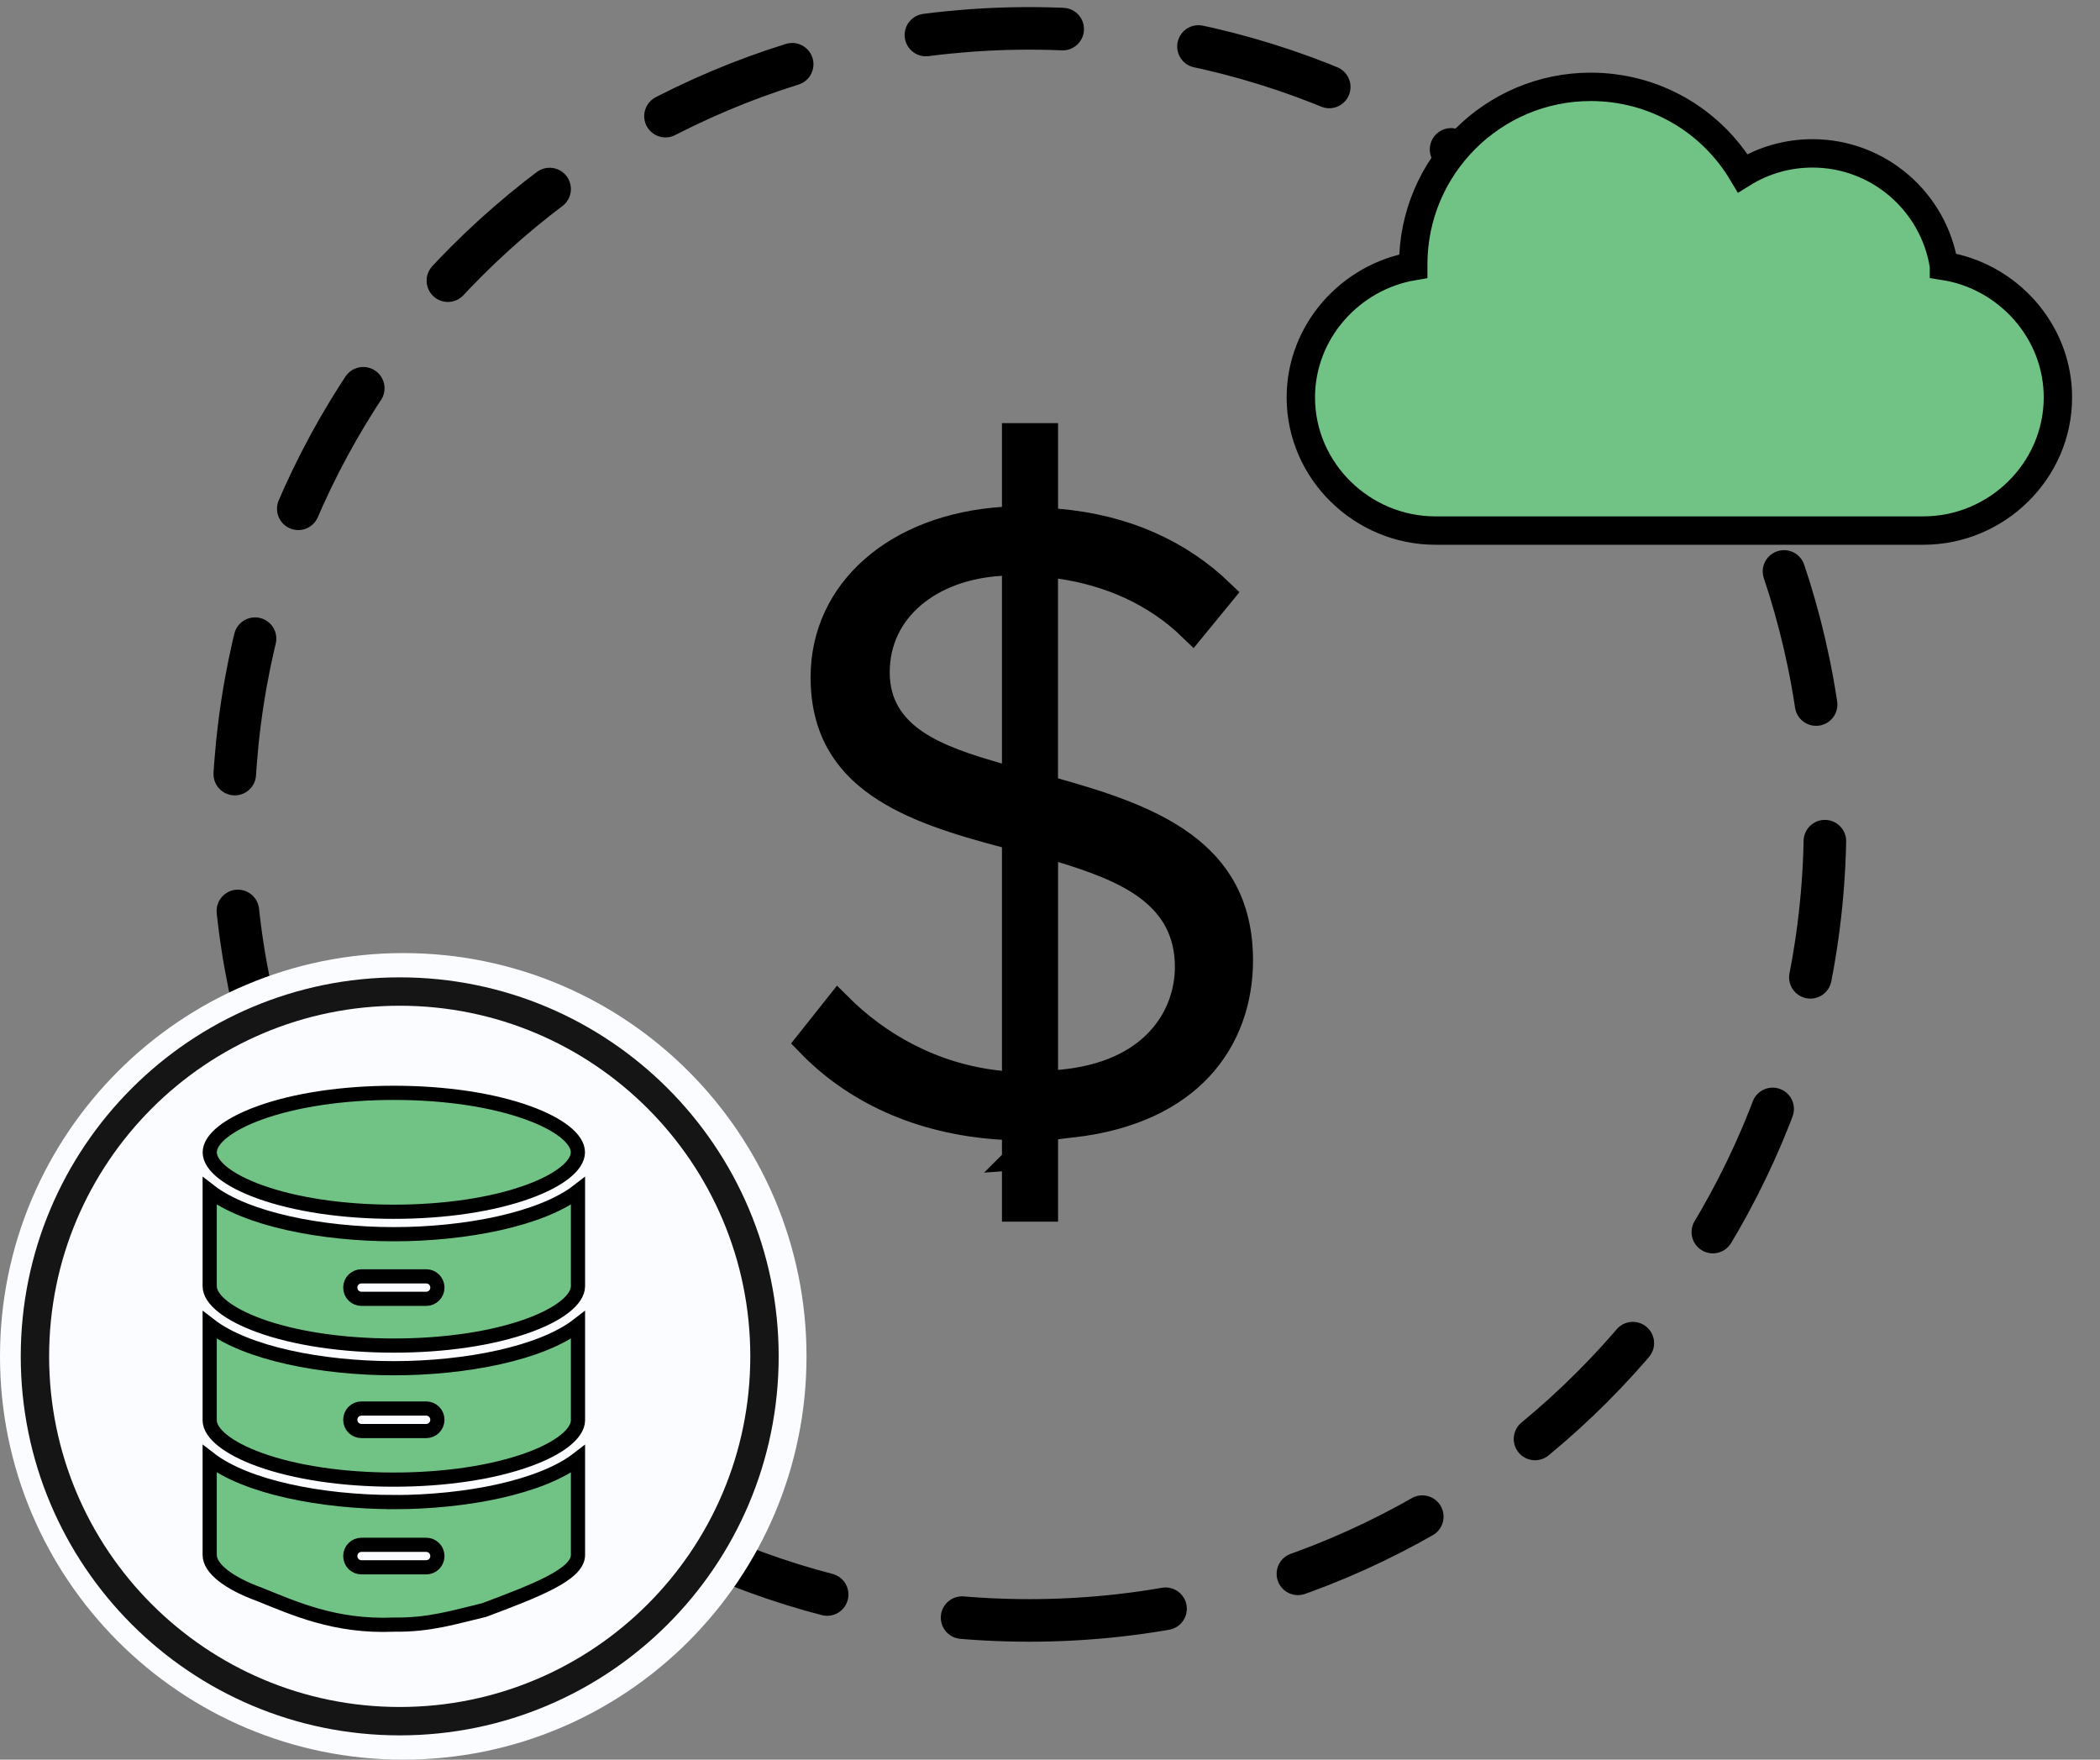
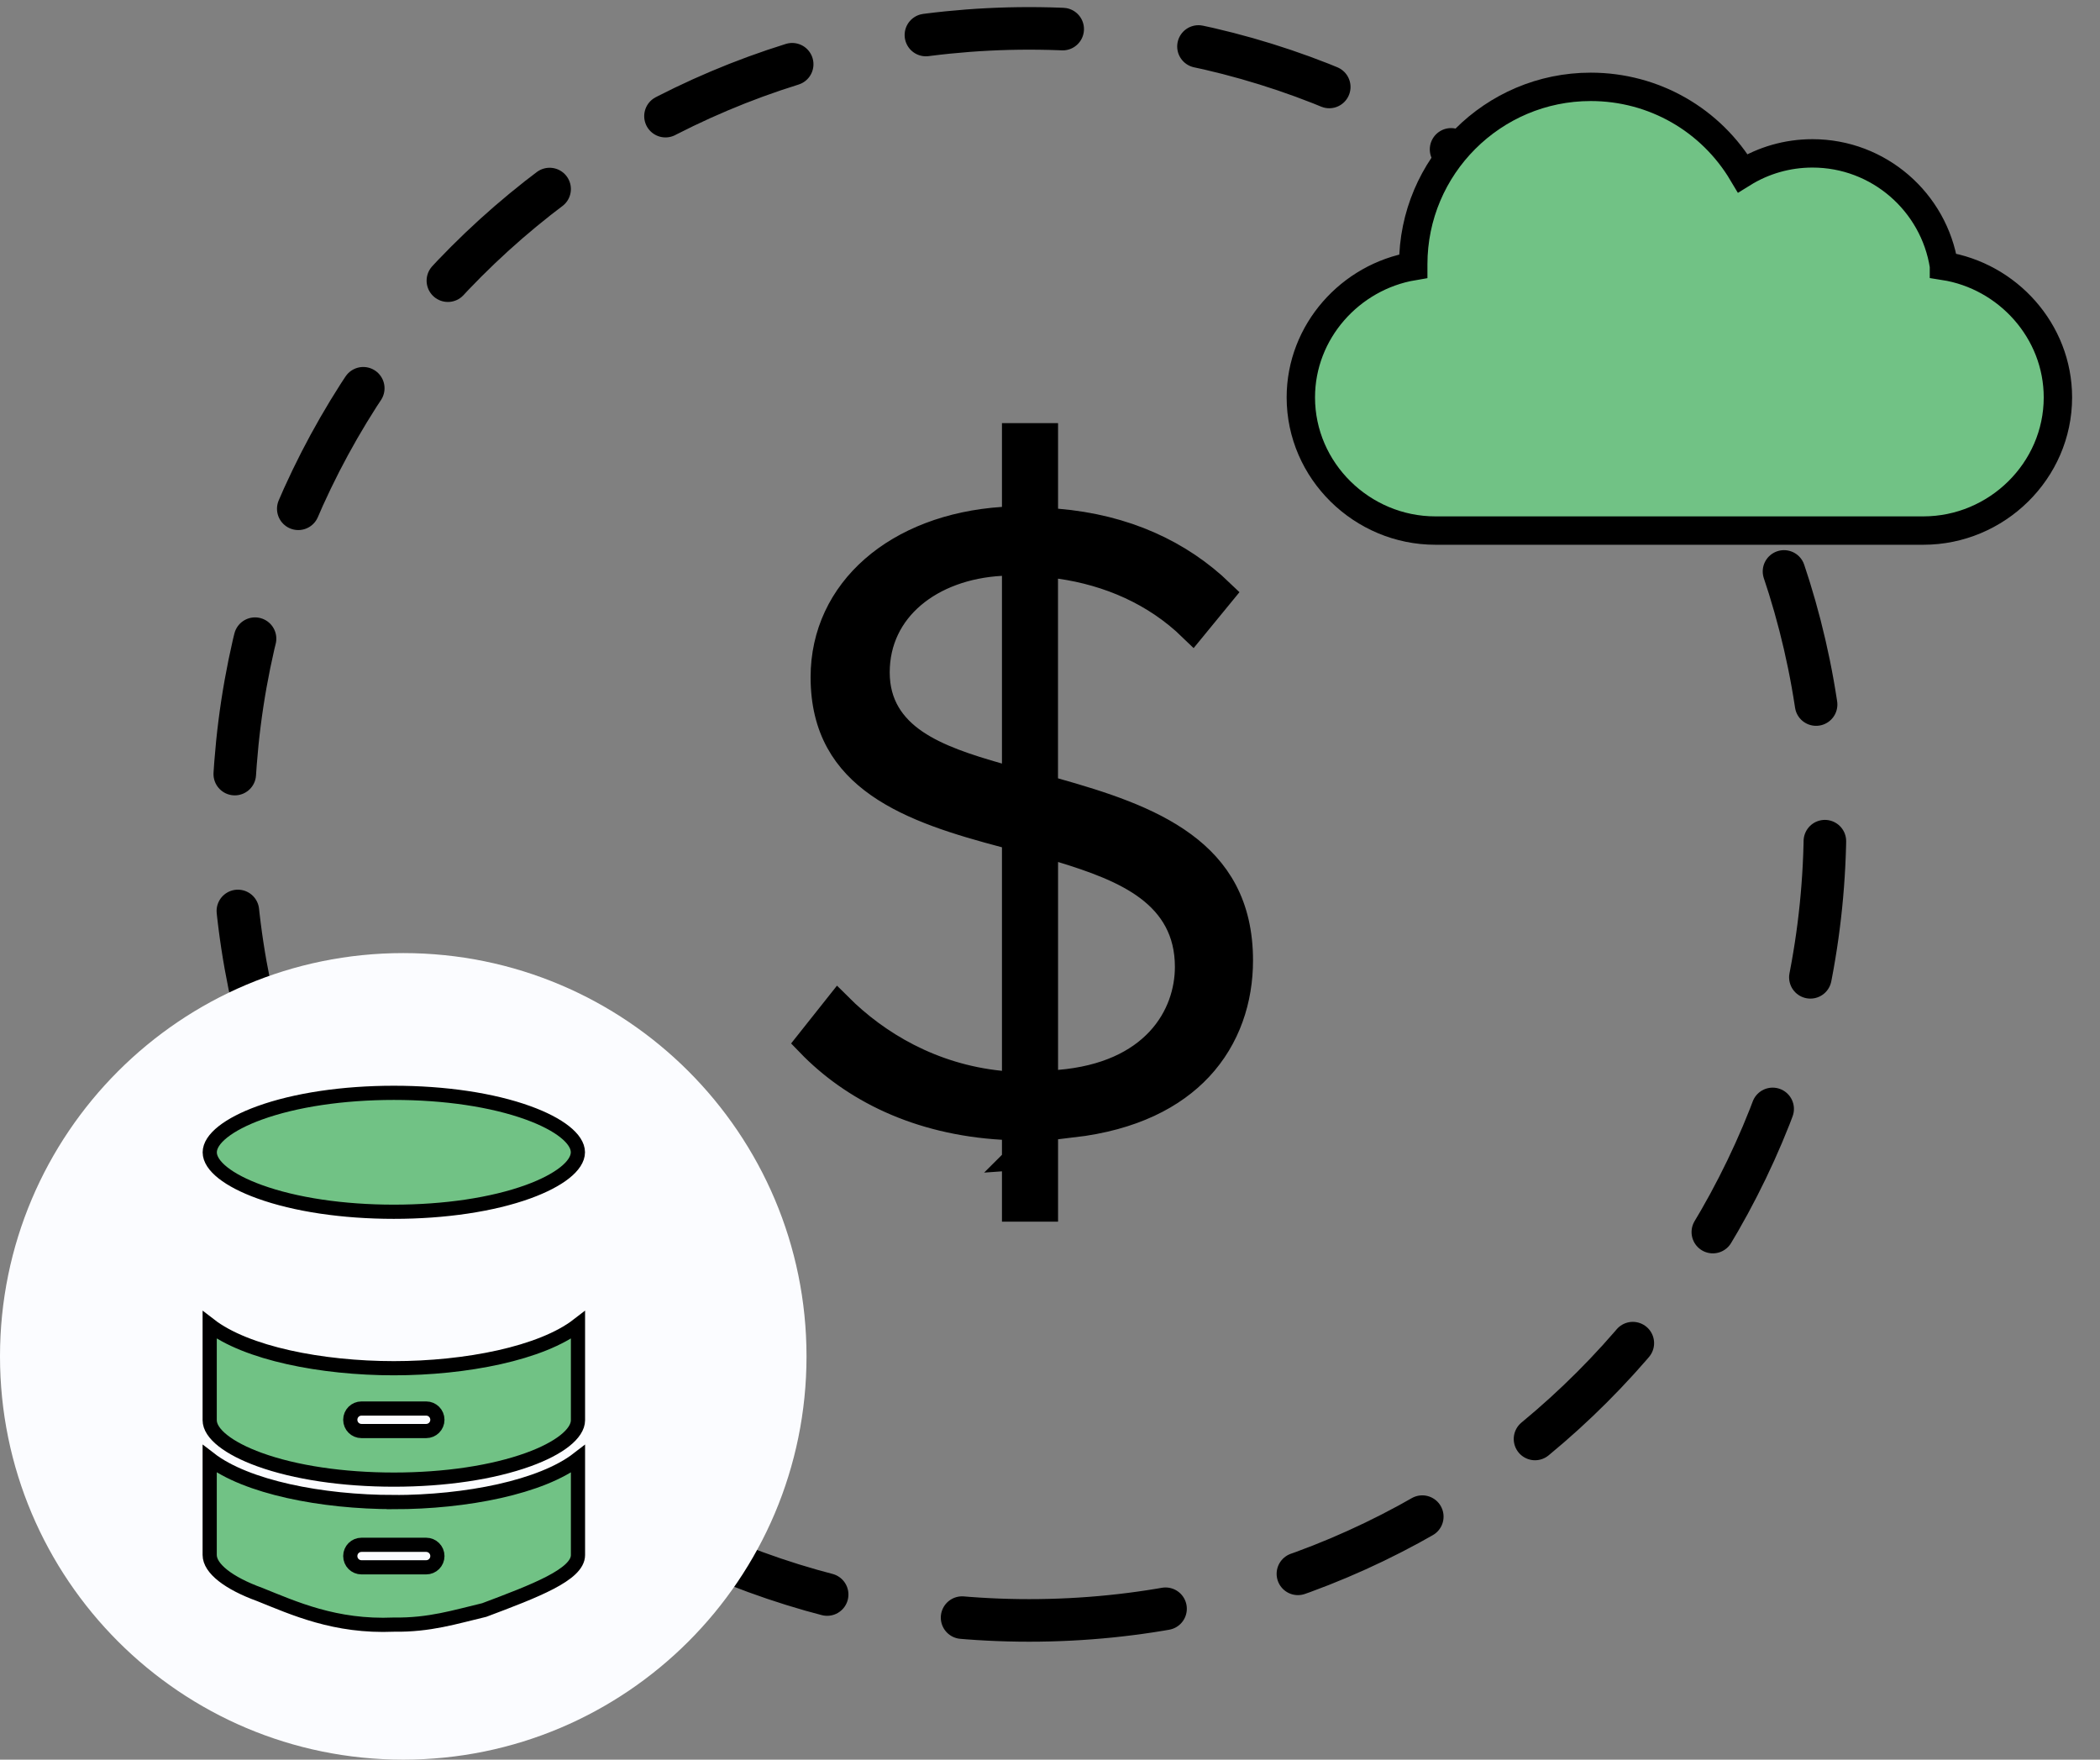
<svg xmlns="http://www.w3.org/2000/svg" width="74" height="62" viewBox="0 0 74 62" fill="none">
  <rect x="0" y="0" width="74" height="62" fill="#808080" stroke="none" />
  <path d="M36.265 57.094C51.755 57.094 64.312 44.537 64.312 29.047C64.312 13.557 51.755 1 36.265 1C20.775 1 8.218 13.557 8.218 29.047C8.218 44.537 20.775 57.094 36.265 57.094Z" stroke="black" stroke-width="1.5" stroke-miterlimit="10" stroke-linecap="round" stroke-dasharray="4.83 4.83" />
  <path d="M35.981 40.722L36.784 40.665V42.544H35.807V40.159V39.688L35.336 39.66C32.347 39.486 30.074 38.321 28.541 36.733L29.537 35.478C30.869 36.808 32.808 37.979 35.257 38.227L35.807 38.283V37.73V29.853V29.468L35.435 29.37C33.775 28.931 32.172 28.446 30.983 27.613C29.83 26.805 29.064 25.671 29.064 23.858C29.064 20.838 31.614 18.609 35.34 18.359L35.807 18.327V17.86V15.409H36.784V17.924V18.383L37.242 18.422C39.64 18.623 41.56 19.522 42.997 20.905L42.019 22.098C40.719 20.837 39.08 20.14 37.353 19.893L36.782 19.812V20.389V27.423V27.802L37.147 27.905C38.822 28.377 40.456 28.9 41.674 29.796C42.857 30.665 43.654 31.89 43.654 33.841C43.654 35.195 43.226 36.549 42.238 37.603C41.327 38.575 39.901 39.335 37.784 39.58V38.92L36.931 39.773L36.929 39.775L35.981 40.722ZM35.17 27.384L35.807 27.565V26.903V20.29V19.761L35.279 19.79C32.783 19.929 30.852 21.424 30.852 23.693C30.852 24.846 31.409 25.637 32.235 26.197C33.028 26.734 34.09 27.076 35.17 27.384ZM36.784 37.697V38.24L37.326 38.195C38.98 38.057 40.134 37.481 40.876 36.684C41.613 35.891 41.901 34.921 41.901 34.067C41.901 32.789 41.341 31.894 40.482 31.249C39.655 30.627 38.548 30.234 37.43 29.893L36.784 29.697V30.372V37.697Z" fill="black" stroke="black" />
  <path d="M68.543 9.37C68.194 7.126 66.249 5.406 63.909 5.406C63.028 5.406 62.182 5.65 61.451 6.105C60.335 4.229 58.327 3.062 56.094 3.062C52.647 3.062 49.842 5.868 49.842 9.315C49.842 9.337 49.842 9.359 49.842 9.381C47.625 9.754 45.881 11.685 45.881 14.005C45.881 16.591 48.036 18.696 50.622 18.696H67.818C70.404 18.696 72.559 16.591 72.559 14.005C72.559 11.665 70.786 9.721 68.543 9.372V9.37Z" fill="#71C285" />
-   <path d="M68.501 9.396C68.152 7.144 66.207 5.415 63.868 5.415C62.987 5.415 62.141 5.659 61.409 6.116C60.293 4.233 58.285 3.06 56.053 3.06C52.606 3.06 49.8 5.876 49.8 9.339C49.8 9.361 49.8 9.383 49.8 9.405C47.583 9.78 45.839 11.72 45.839 14.049C45.839 16.646 47.994 18.759 50.58 18.759H67.776C70.362 18.759 72.517 16.646 72.517 14.049C72.517 11.7 70.744 9.747 68.501 9.396Z" fill="#71C285" />
  <path d="M68.501 9.367C68.152 7.124 66.207 5.404 63.868 5.404C62.987 5.404 62.141 5.648 61.409 6.102C60.293 4.226 58.285 3.06 56.053 3.06C52.606 3.06 49.8 5.865 49.8 9.312C49.8 9.334 49.8 9.356 49.8 9.378C47.583 9.752 45.839 11.683 45.839 14.003C45.839 16.589 47.994 18.694 50.58 18.694H67.776C70.362 18.694 72.517 16.589 72.517 14.003C72.517 11.663 70.744 9.719 68.501 9.369V9.367Z" stroke="black" stroke-miterlimit="10" />
  <path d="M14.21 62C22.058 62 28.42 55.638 28.42 47.79C28.42 39.943 22.058 33.581 14.21 33.581C6.362 33.581 0 39.943 0 47.79C0 55.638 6.362 62 14.21 62Z" fill="#FBFCFF" />
-   <path d="M14.085 60.644C21.184 60.644 26.939 54.889 26.939 47.79C26.939 40.691 21.184 34.936 14.085 34.936C6.986 34.936 1.231 40.691 1.231 47.79C1.231 54.889 6.986 60.644 14.085 60.644Z" stroke="#151515" stroke-miterlimit="10" />
  <path d="M18.608 39.21C17.349 38.754 15.669 38.505 13.876 38.505C12.083 38.505 10.402 38.756 9.144 39.212C8.046 39.611 7.389 40.129 7.389 40.602C7.389 41.074 8.046 41.592 9.144 41.989C10.402 42.445 12.083 42.695 13.876 42.695C15.669 42.695 17.349 42.445 18.608 41.989C19.706 41.59 20.362 41.072 20.362 40.599C20.362 40.126 19.706 39.608 18.608 39.21Z" fill="#71C285" />
  <path d="M13.878 52.923C11.335 52.923 8.676 52.397 7.389 51.402V54.787C7.389 55.26 8.048 55.778 9.146 56.177C10.354 56.661 11.806 57.33 13.878 57.242C15.143 57.261 16.038 56.969 17.065 56.726C18.849 56.055 20.367 55.48 20.367 54.79V51.404C19.08 52.4 16.421 52.925 13.878 52.925V52.923ZM15.017 55.222H12.739C12.519 55.222 12.343 55.045 12.343 54.825C12.343 54.606 12.519 54.429 12.739 54.429H15.017C15.236 54.429 15.413 54.606 15.413 54.825C15.413 55.045 15.236 55.222 15.017 55.222Z" fill="#71C285" />
-   <path d="M13.878 48.204C11.335 48.204 8.676 47.679 7.389 46.683V50.035C7.389 50.508 8.048 51.026 9.146 51.425C10.404 51.88 12.085 52.129 13.88 52.129C15.676 52.129 17.356 51.878 18.612 51.425C19.71 51.028 20.367 50.508 20.367 50.035V46.683C19.08 47.679 16.421 48.204 13.878 48.204ZM15.017 50.417H12.739C12.519 50.417 12.343 50.24 12.343 50.021C12.343 49.801 12.519 49.624 12.739 49.624H15.017C15.236 49.624 15.413 49.801 15.413 50.021C15.413 50.24 15.236 50.417 15.017 50.417Z" fill="#71C285" />
-   <path d="M13.878 43.484C11.335 43.484 8.676 42.959 7.389 41.963V45.315C7.389 45.788 8.048 46.306 9.146 46.705C10.404 47.161 12.085 47.409 13.88 47.409C15.676 47.409 17.356 47.158 18.612 46.705C19.71 46.309 20.367 45.788 20.367 45.315V41.963C19.08 42.959 16.421 43.484 13.878 43.484ZM15.017 45.759H12.739C12.519 45.759 12.343 45.583 12.343 45.363C12.343 45.143 12.519 44.967 12.739 44.967H15.017C15.236 44.967 15.413 45.143 15.413 45.363C15.413 45.583 15.236 45.759 15.017 45.759Z" fill="#71C285" />
  <path d="M18.609 39.21C17.351 38.754 15.671 38.505 13.878 38.505C12.085 38.505 10.404 38.756 9.146 39.212C8.047 39.611 7.391 40.129 7.391 40.602C7.391 41.074 8.047 41.592 9.146 41.989C10.404 42.445 12.085 42.695 13.878 42.695C15.671 42.695 17.351 42.445 18.609 41.989C19.708 41.59 20.364 41.072 20.364 40.599C20.364 40.126 19.708 39.608 18.609 39.21Z" fill="#71C285" stroke="black" stroke-width="0.5" stroke-miterlimit="10" />
  <path d="M13.878 52.924C11.335 52.924 8.676 52.398 7.389 51.403V54.788C7.389 55.261 8.048 55.779 9.146 56.178C10.354 56.662 11.806 57.331 13.878 57.242C15.143 57.261 16.038 56.97 17.065 56.727C18.849 56.056 20.367 55.48 20.367 54.791V51.405C19.08 52.401 16.421 52.926 13.878 52.926V52.924ZM15.017 55.223H12.739C12.519 55.223 12.343 55.046 12.343 54.826C12.343 54.607 12.519 54.43 12.739 54.43H15.017C15.236 54.43 15.413 54.607 15.413 54.826C15.413 55.046 15.236 55.223 15.017 55.223Z" fill="#71C285" stroke="black" stroke-width="0.5" stroke-miterlimit="10" />
  <path d="M13.878 48.208C11.335 48.208 8.676 47.683 7.389 46.687V50.039C7.389 50.512 8.048 51.03 9.146 51.428C10.404 51.884 12.085 52.133 13.88 52.133C15.676 52.133 17.356 51.882 18.612 51.428C19.71 51.032 20.367 50.512 20.367 50.039V46.687C19.08 47.683 16.421 48.208 13.878 48.208ZM15.017 50.421H12.739C12.519 50.421 12.343 50.244 12.343 50.025C12.343 49.805 12.519 49.628 12.739 49.628H15.017C15.236 49.628 15.413 49.805 15.413 50.025C15.413 50.244 15.236 50.421 15.017 50.421Z" fill="#71C285" stroke="black" stroke-width="0.5" stroke-miterlimit="10" />
-   <path d="M13.878 43.486C11.335 43.486 8.676 42.96 7.389 41.965V45.317C7.389 45.789 8.048 46.307 9.146 46.706C10.404 47.162 12.085 47.41 13.88 47.41C15.676 47.41 17.356 47.16 18.612 46.706C19.71 46.31 20.367 45.789 20.367 45.317V41.965C19.08 42.96 16.421 43.486 13.878 43.486ZM15.017 45.763H12.739C12.519 45.763 12.343 45.587 12.343 45.367C12.343 45.147 12.519 44.971 12.739 44.971H15.017C15.236 44.971 15.413 45.147 15.413 45.367C15.413 45.587 15.236 45.763 15.017 45.763Z" fill="#71C285" stroke="black" stroke-width="0.5" stroke-miterlimit="10" />
</svg>